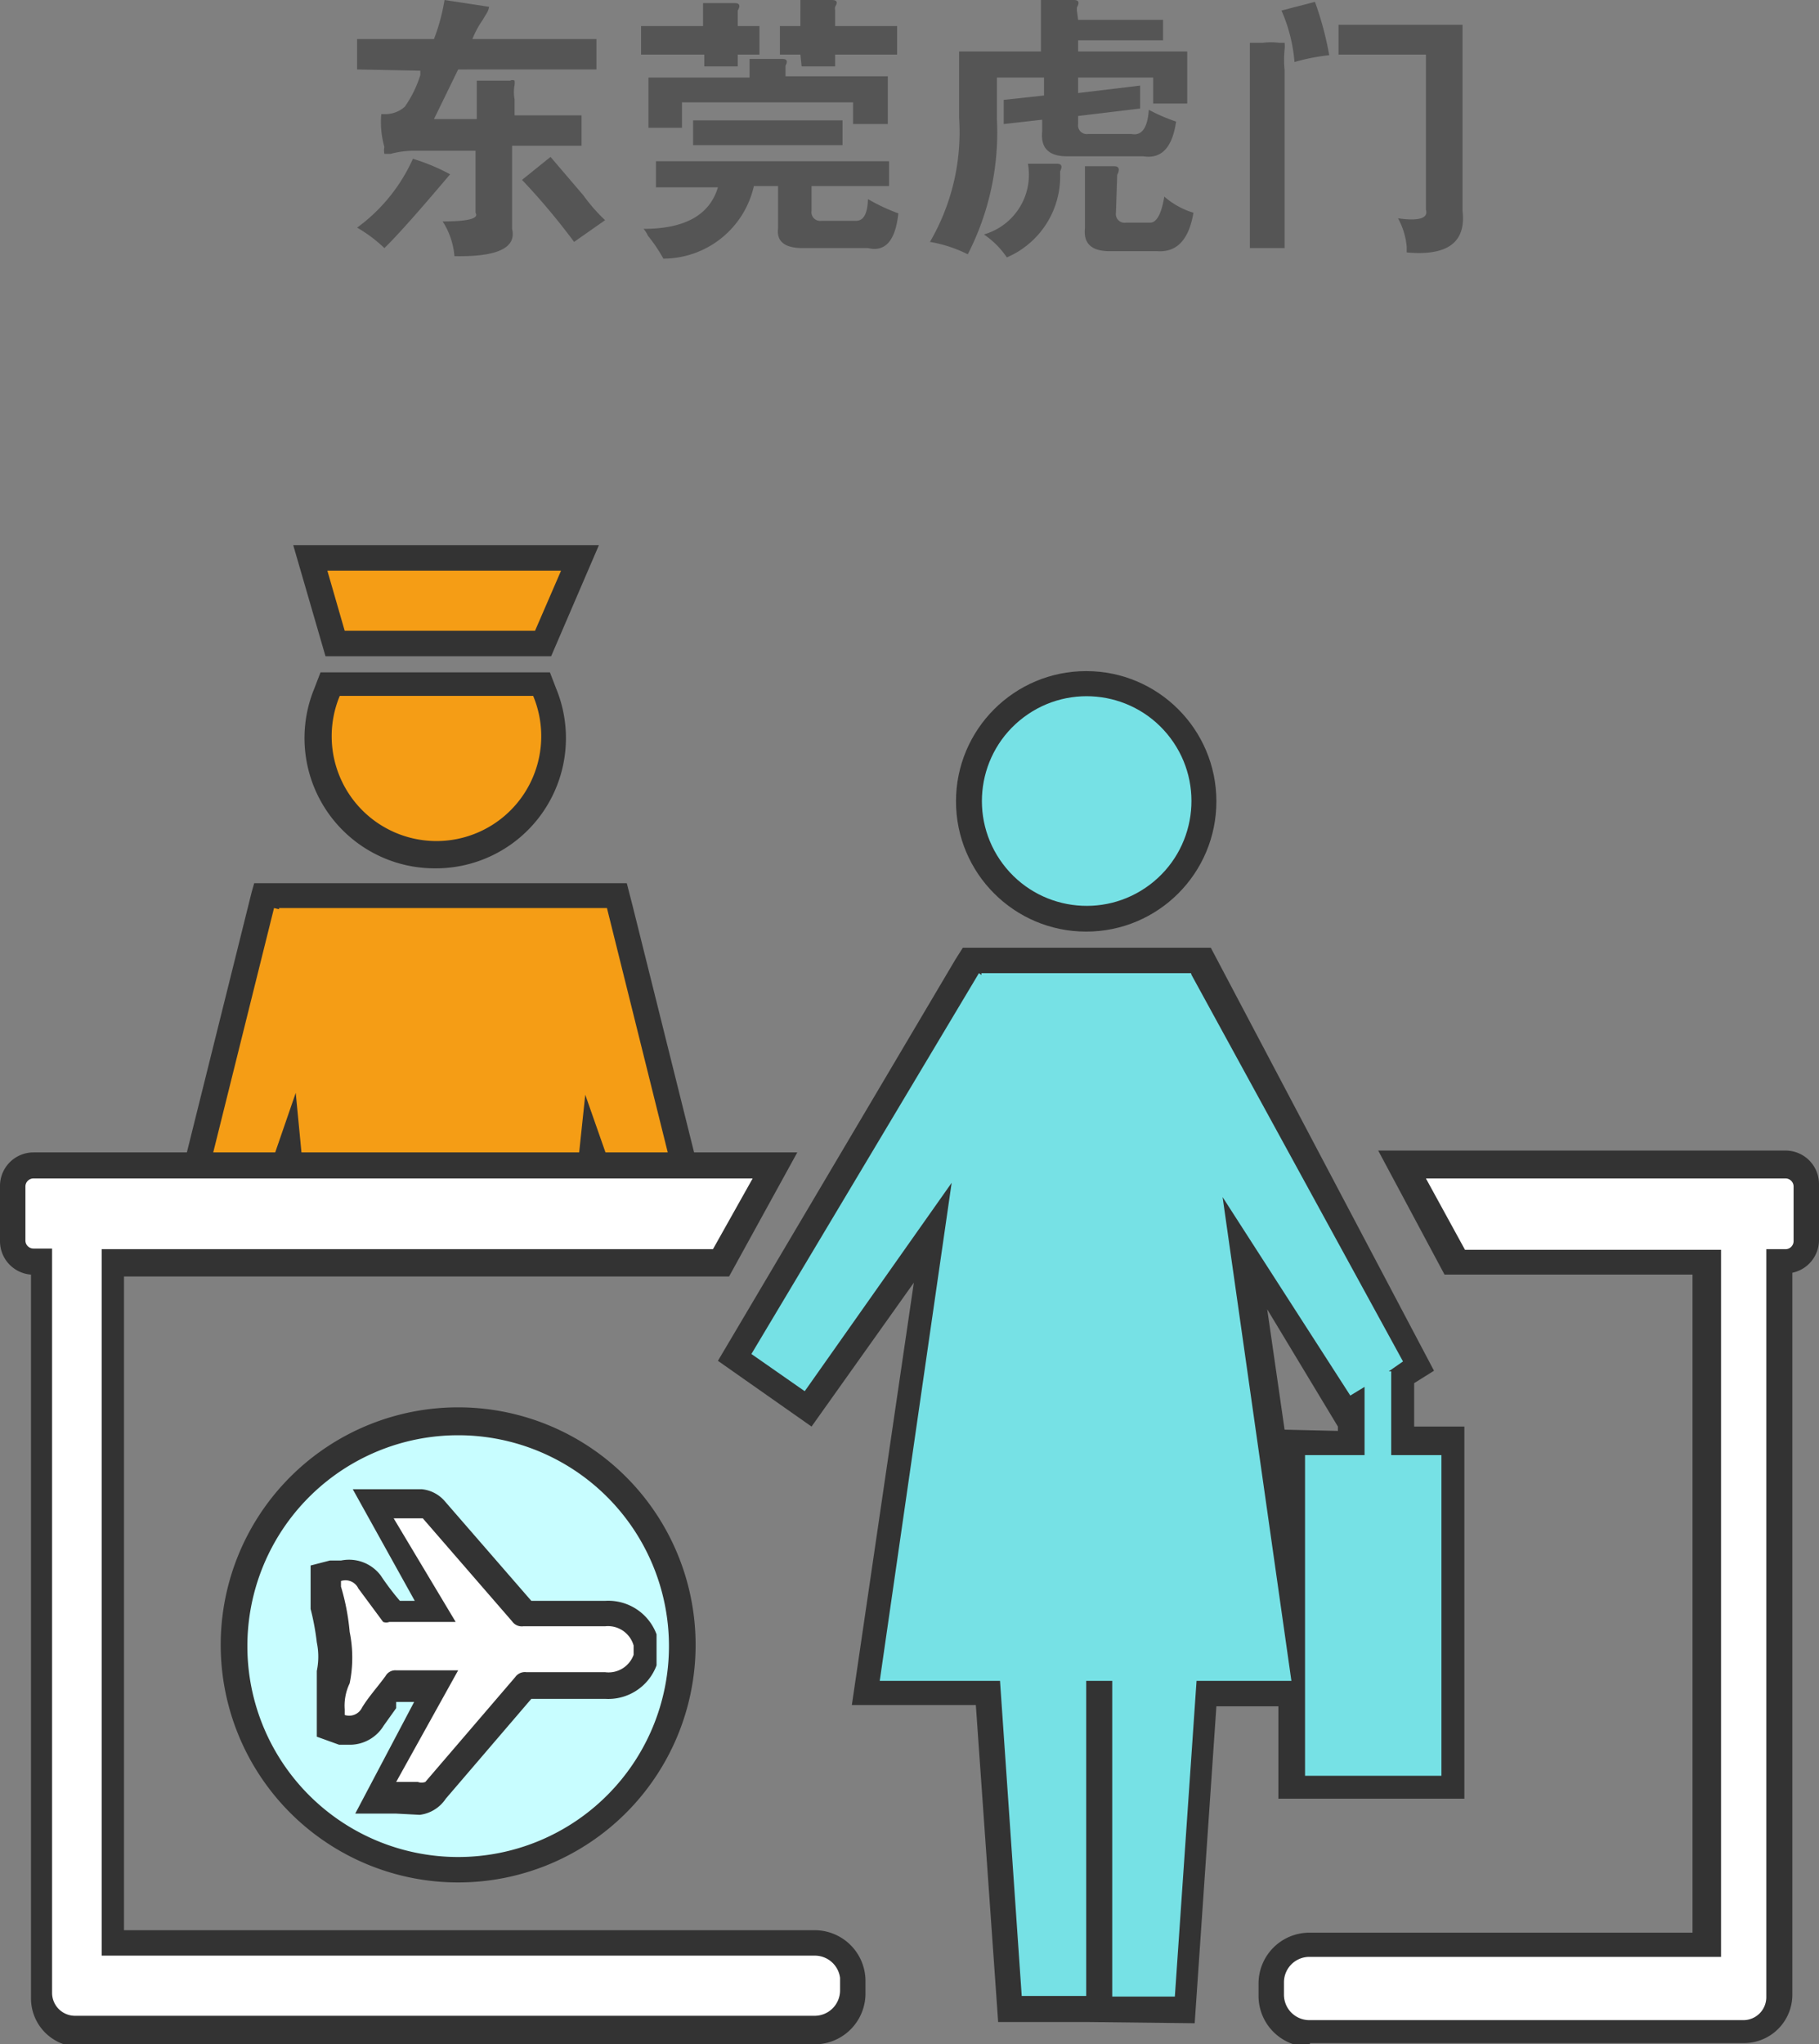
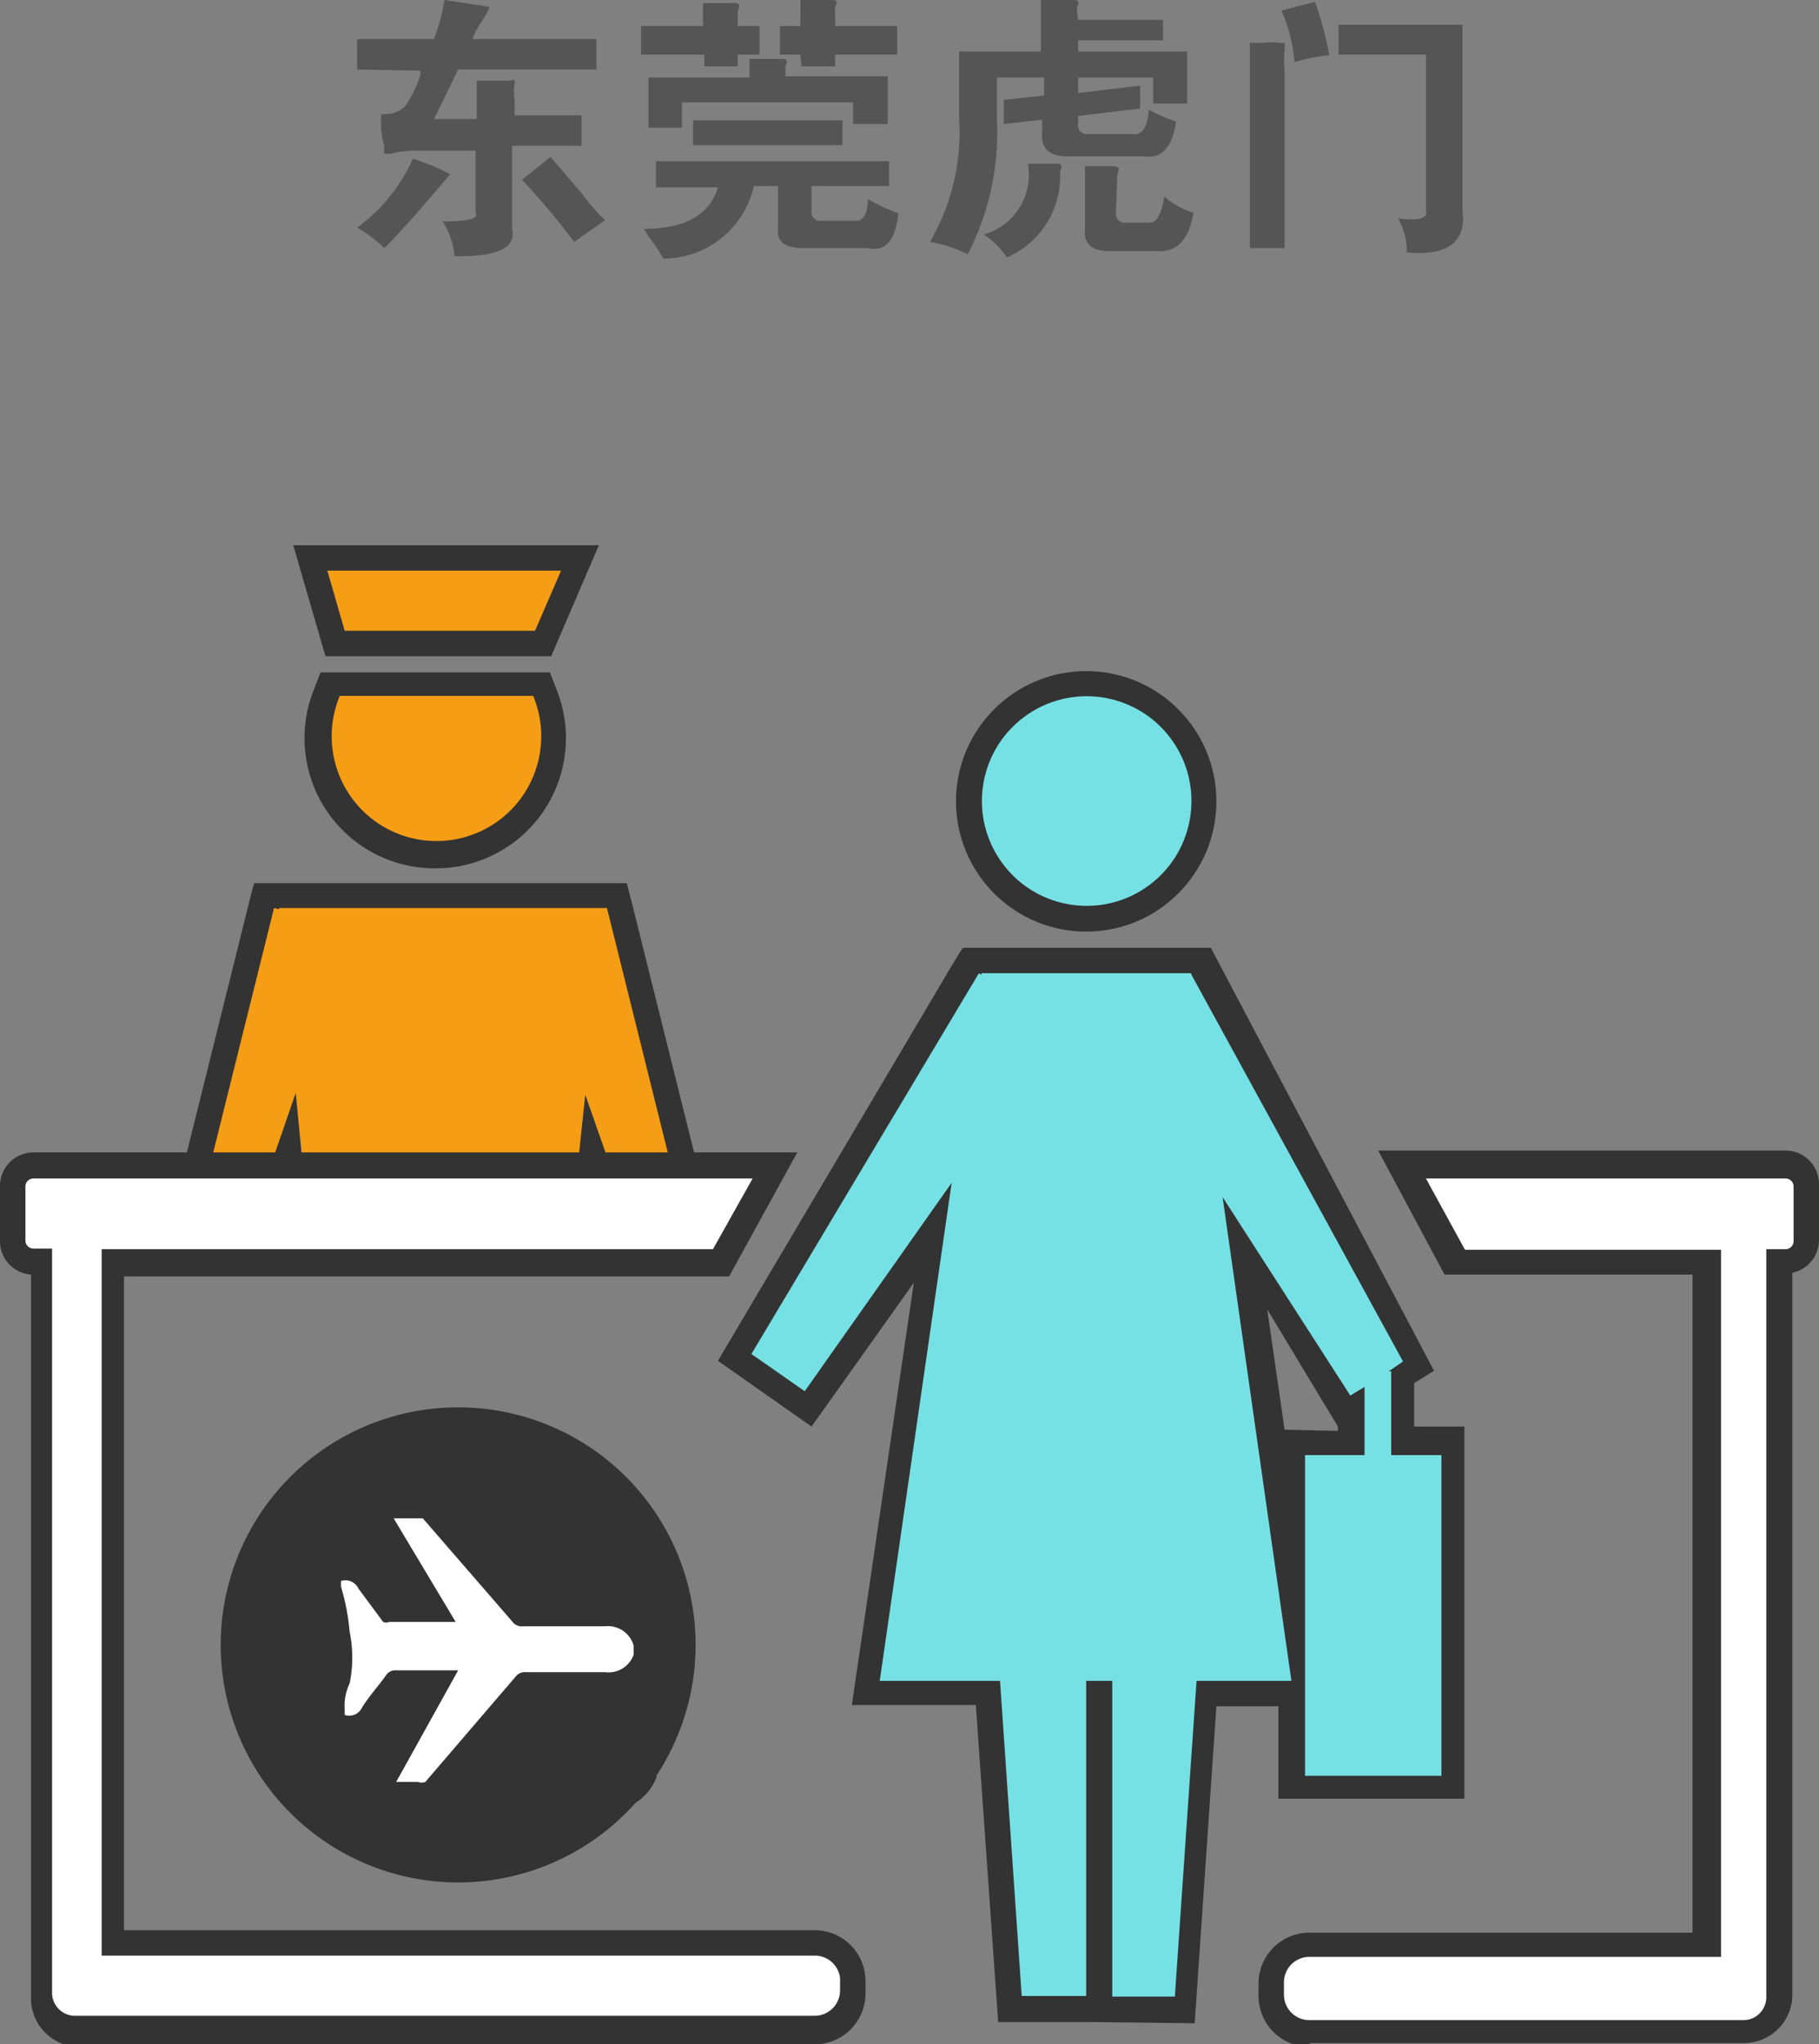
<svg xmlns="http://www.w3.org/2000/svg" viewBox="0 0 29.34 32.96">
  <rect x="0" y="0" width="29.34" height="32.96" fill="#808080" stroke="none" />
  <defs>
    <style>.cls-1{fill:#333;}.cls-2{fill:#c8fdff;}.cls-3{fill:#fff;}.cls-4{fill:#76e1e5;}.cls-5{fill:#f59d15;}.cls-6{fill:#555;}</style>
  </defs>
  <title>icon-7</title>
  <g id="Layer_2" data-name="Layer 2">
    <g id="Layer_1-2" data-name="Layer 1">
      <g id="Layer_2-2" data-name="Layer 2">
        <g id="Layer_1-2-2" data-name="Layer 1-2">
          <path d="M22.12,15.18" />
          <path class="cls-1" d="M7.39,30.35a3.83,3.83,0,1,1,3.83-3.83,3.83,3.83,0,0,1-3.83,3.83ZM7.8,27,8,26.8a.61.61,0,0,1,.26-.12A.61.61,0,0,1,8,26.5l-.2-.23.19.37H8Zm-1.71-.35" />
-           <path class="cls-2" d="M7.39,23.14a3.4,3.4,0,1,0,3.4,3.4h0A3.4,3.4,0,0,0,7.39,23.14ZM9.74,27H8.46a.19.19,0,0,0-.18.08L6.86,28.73a.18.18,0,0,1-.12,0H6.39l1-1.8h-1a.18.18,0,0,0-.17.09c-.13.18-.27.33-.38.51a.23.23,0,0,1-.28.12v-.09a.83.83,0,0,1,.08-.42,2.08,2.08,0,0,0,0-.83,3.66,3.66,0,0,0-.14-.73v-.09a.23.23,0,0,1,.28.12l.4.54a.14.14,0,0,0,.1,0H7.35l-1-1.67h.47l1.44,1.66a.19.19,0,0,0,.18.08H9.76a.43.43,0,0,1,.46.28v.2a.43.43,0,0,1-.49.32Z" />
-           <path class="cls-1" d="M6.39,29.24H5.73l.95-1.8H6.39v.1l-.2.28a.64.64,0,0,1-.54.31H5.47L5.11,28V26.94a1.12,1.12,0,0,0,0-.46,4,4,0,0,0-.1-.54v-.7l.31-.08h.18a.64.64,0,0,1,.64.24,4.26,4.26,0,0,0,.31.41h.24l-1-1.8H6.8a.56.56,0,0,1,.38.2l1.39,1.6H9.76a.83.83,0,0,1,.83.54v.5a.83.83,0,0,1-.83.54H8.57L7.19,29h0a.59.59,0,0,1-.42.26Z" />
+           <path class="cls-1" d="M6.39,29.24H5.73l.95-1.8H6.39v.1l-.2.28a.64.64,0,0,1-.54.31H5.47L5.11,28V26.94a1.12,1.12,0,0,0,0-.46,4,4,0,0,0-.1-.54v-.7l.31-.08h.18a.64.64,0,0,1,.64.24,4.26,4.26,0,0,0,.31.41h.24H6.8a.56.56,0,0,1,.38.2l1.39,1.6H9.76a.83.83,0,0,1,.83.54v.5a.83.83,0,0,1-.83.54H8.57L7.19,29h0a.59.59,0,0,1-.42.26Z" />
          <path class="cls-3" d="M10.22,26.53v.15a.43.43,0,0,1-.46.28H8.49a.19.19,0,0,0-.18.08L6.86,28.73a.18.18,0,0,1-.12,0H6.39l1-1.8h-1a.18.18,0,0,0-.17.09c-.13.18-.27.33-.38.51a.23.23,0,0,1-.28.12v-.09a.83.83,0,0,1,.08-.42,2.08,2.08,0,0,0,0-.83,3.66,3.66,0,0,0-.14-.73v-.09a.23.23,0,0,1,.28.12l.4.54a.14.14,0,0,0,.1,0H7.35l-1-1.67h.47l1.44,1.66a.19.19,0,0,0,.18.08H9.76A.43.43,0,0,1,10.22,26.53Z" />
          <circle class="cls-1" cx="17.52" cy="12.92" r="2.1" />
          <circle class="cls-4" cx="17.52" cy="12.92" r="1.69" transform="translate(-4.24 13.11) rotate(-36.92)" />
          <path class="cls-1" d="M17.52,32.6H16.1l-.36-5.11h-2l1-6.81L13.09,23l-1.51-1.06,3.83-6.47.12-.19h4l3.6,6.82-.32.2V23h.81v6h-3V27.51h-1l-.35,5.11Zm4.06-9.53V23l-1.14-1.89.28,1.94Z" />
          <polygon class="cls-4" points="22.44 23.46 22.44 22.11 22.4 22.11 22.63 21.95 19.22 15.72 19.21 15.69 15.83 15.69 15.83 15.72 15.79 15.69 12.12 21.83 12.98 22.43 15.35 19.07 14.19 27.1 16.13 27.1 16.48 32.18 17.52 32.18 17.52 27.1 17.94 27.1 17.94 32.19 18.95 32.19 19.3 27.1 20.83 27.1 19.72 19.3 21.78 22.5 22.01 22.36 22.01 23.46 21.05 23.46 21.05 28.63 23.25 28.63 23.25 23.46 22.44 23.46" />
          <polygon class="cls-1" points="9.66 19.48 4.55 19.48 4.42 19.85 2.8 19.44 4.06 14.38 4.1 14.24 4.46 14.24 9.75 14.24 10.11 14.24 10.2 14.59 11.41 19.44 9.79 19.85 9.66 19.48" />
          <polygon class="cls-5" points="10.91 19.14 9.79 14.64 9.78 14.64 9.78 14.64 4.5 14.64 4.5 14.66 4.42 14.64 3.3 19.14 4.17 19.36 4.77 17.62 4.91 19.07 9.29 19.07 9.44 17.65 10.04 19.36 10.91 19.14" />
          <path class="cls-1" d="M7,14a2.1,2.1,0,0,1-1.93-2.9l.1-.26H8.87l.1.26A2.1,2.1,0,0,1,7,14Z" />
          <path class="cls-5" d="M5.35,11.87a1.69,1.69,0,1,0,3.25-.65H5.48A1.69,1.69,0,0,0,5.35,11.87Z" />
          <polygon class="cls-1" points="5.25 10.58 4.73 8.79 9.66 8.79 8.89 10.58 5.25 10.58" />
          <polygon class="cls-5" points="8.63 10.17 9.05 9.2 5.28 9.2 5.56 10.17 8.63 10.17" />
          <path class="cls-1" d="M21.12,33a.82.82,0,0,1-.82-.82v-.2a.82.82,0,0,1,.82-.82H27.3V20.55h-4l-1.07-2H28.8a.54.54,0,0,1,.54.54h0V20a.54.54,0,0,1-.43.52V32.16a.78.78,0,0,1-.78.78h-7Z" />
          <path class="cls-3" d="M28.8,19H23l.63,1.15h4.13V31.55H21.12a.41.41,0,0,0-.41.41v.2a.41.41,0,0,0,.41.41h7a.37.37,0,0,0,.37-.37h0V20.14h.31a.13.13,0,0,0,.13-.13h0v-.88A.13.13,0,0,0,28.8,19Z" />
          <path class="cls-1" d="M1.28,33a.78.78,0,0,1-.78-.78h0V20.55A.54.54,0,0,1,0,20v-.88a.54.54,0,0,1,.54-.54H12.86l-1.1,2H2V31.12H13.14a.82.82,0,0,1,.82.82v.2a.82.82,0,0,1-.82.82Z" />
          <path class="cls-3" d="M13.14,31.53H1.64V20.14H11.5L12.14,19H.54a.13.13,0,0,0-.13.13V20a.13.13,0,0,0,.13.13H.84v12a.37.37,0,0,0,.37.37H13.14a.41.41,0,0,0,.41-.41v-.2A.41.41,0,0,0,13.14,31.53Z" />
        </g>
      </g>
      <path class="cls-6" d="M5.76,3.67a2.78,2.78,0,0,0,.9-1.11,3.22,3.22,0,0,1,.6.25Q6.5,3.71,6.2,4A2.27,2.27,0,0,0,5.76,3.67Zm0-2.55V.63H7A3.19,3.19,0,0,0,7.17,0l.72.11a.31.31,0,0,1-.05.12L7.78.33a1.42,1.42,0,0,0-.16.3h2v.49H7.39L7,1.92h.69V1.3H8l.23,0a.07.07,0,0,1,.07,0,.29.29,0,0,1,0,.07.62.62,0,0,0,0,.23v.26H9.38v.49H8.26V3.69q.11.46-.93.44a1.22,1.22,0,0,0-.19-.56q.62,0,.53-.14v-1h-1a1.55,1.55,0,0,0-.37.05H6.2a.26.26,0,0,1,0-.11,1.48,1.48,0,0,1-.05-.53h.05a.47.47,0,0,0,.33-.12,1.85,1.85,0,0,0,.25-.51l0-.07ZM9.26,3.9a10.85,10.85,0,0,0-.84-1l.46-.37.53.62a2.77,2.77,0,0,0,.35.4Z" />
      <path class="cls-6" d="M10.34.88V.42h1V.05l.44,0h.07q.12,0,.05.12l0,0V.42h.35V.88h-.35v.19h-.54V.88Zm4,1.72V3H13.09v.4a.14.14,0,0,0,.16.16h.56q.18,0,.19-.35a3.08,3.08,0,0,0,.49.23Q14.42,4.1,14,4H12.95q-.44,0-.4-.32V3h-.39A1.5,1.5,0,0,1,10.7,4.17a2.47,2.47,0,0,0-.25-.37.41.41,0,0,0-.07-.11q1,0,1.2-.67h-1V2.6ZM11,2.06h-.54V1.25h1.63V.95l.53,0q.11,0,.05.11l0,.05v.12h1.65V2h-.56V1.65H11Zm.18.28v-.4h2.41v.4ZM12.91.88h-.33V.42h.33V0l.33,0h.18q.12,0,.05.11a.13.13,0,0,0,0,.05V.42h1V.88h-1v.19h-.54Z" />
      <path class="cls-6" d="M17.39.32h1.37V.65H17.39V.83h1.76v.84H18.6V1.25H17.39v.25l1-.12v.37l-1,.12V2a.14.14,0,0,0,.16.16h.7q.25.05.28-.39a2.8,2.8,0,0,0,.44.19q-.09.63-.53.56H17.21q-.44,0-.4-.4V1.93L16.19,2l0-.39.65-.07V1.25h-.76v.67a4.3,4.3,0,0,1-.47,2.18A2.18,2.18,0,0,0,15,3.9a3.51,3.51,0,0,0,.47-2V.83h1.32V0l.53,0q.12,0,.05.12l0,.05Zm-.81,2.32.47,0q.11,0,.05.12l0,.05a1.42,1.42,0,0,1-.86,1.34,1.38,1.38,0,0,0-.37-.37A1,1,0,0,0,16.58,2.64ZM18,3.43a.14.14,0,0,0,.16.16h.39q.16,0,.23-.42a1.28,1.28,0,0,0,.47.26q-.11.65-.58.62h-.77q-.44,0-.4-.37v-1l.47,0q.12,0,.05.14l0,0Z" />
      <path class="cls-6" d="M20.16,4V.69h.21a1,1,0,0,1,.26,0h.09a.48.48,0,0,1,0,.11,1.7,1.7,0,0,0,0,.33V4Zm.72-3a2.58,2.58,0,0,0-.21-.83l.54-.14a5.19,5.19,0,0,1,.23.86A3.27,3.27,0,0,0,20.88,1ZM23,3.38V.88H21.59V.4h2v3q.09.76-.9.67s0,0,0-.09a1.17,1.17,0,0,0-.14-.46Q23.06,3.59,23,3.38Z" />
    </g>
  </g>
</svg>